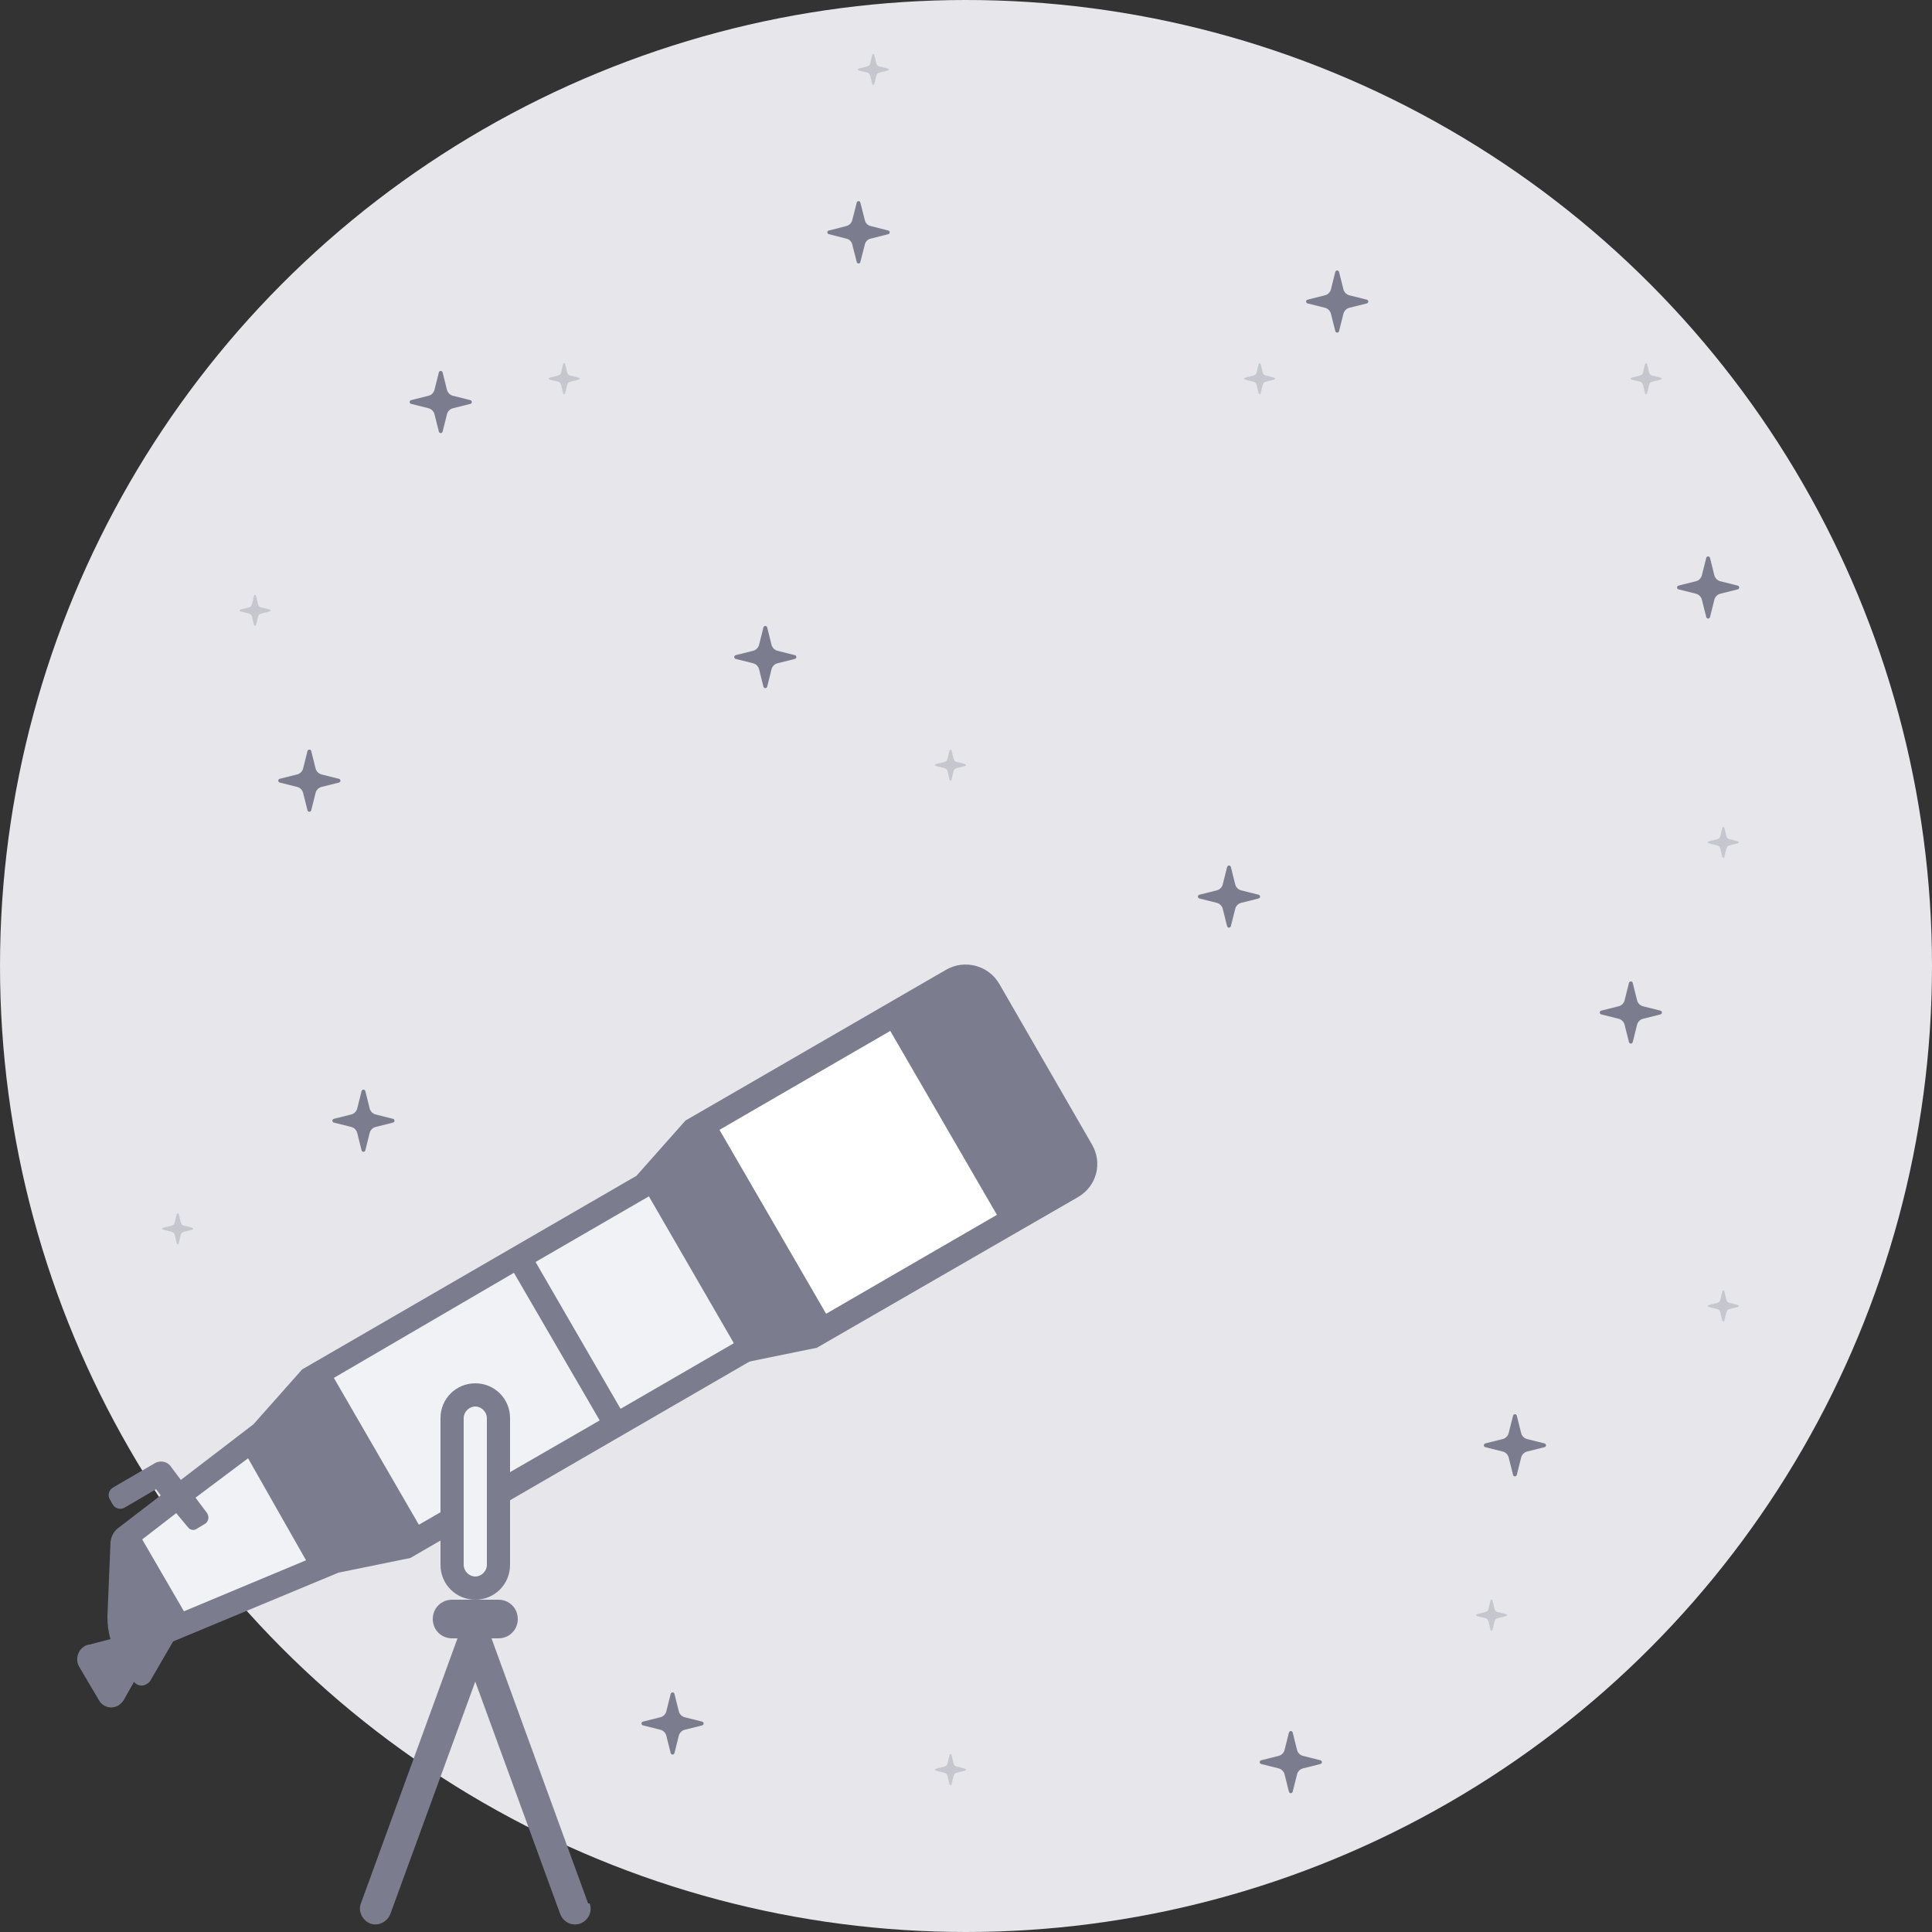
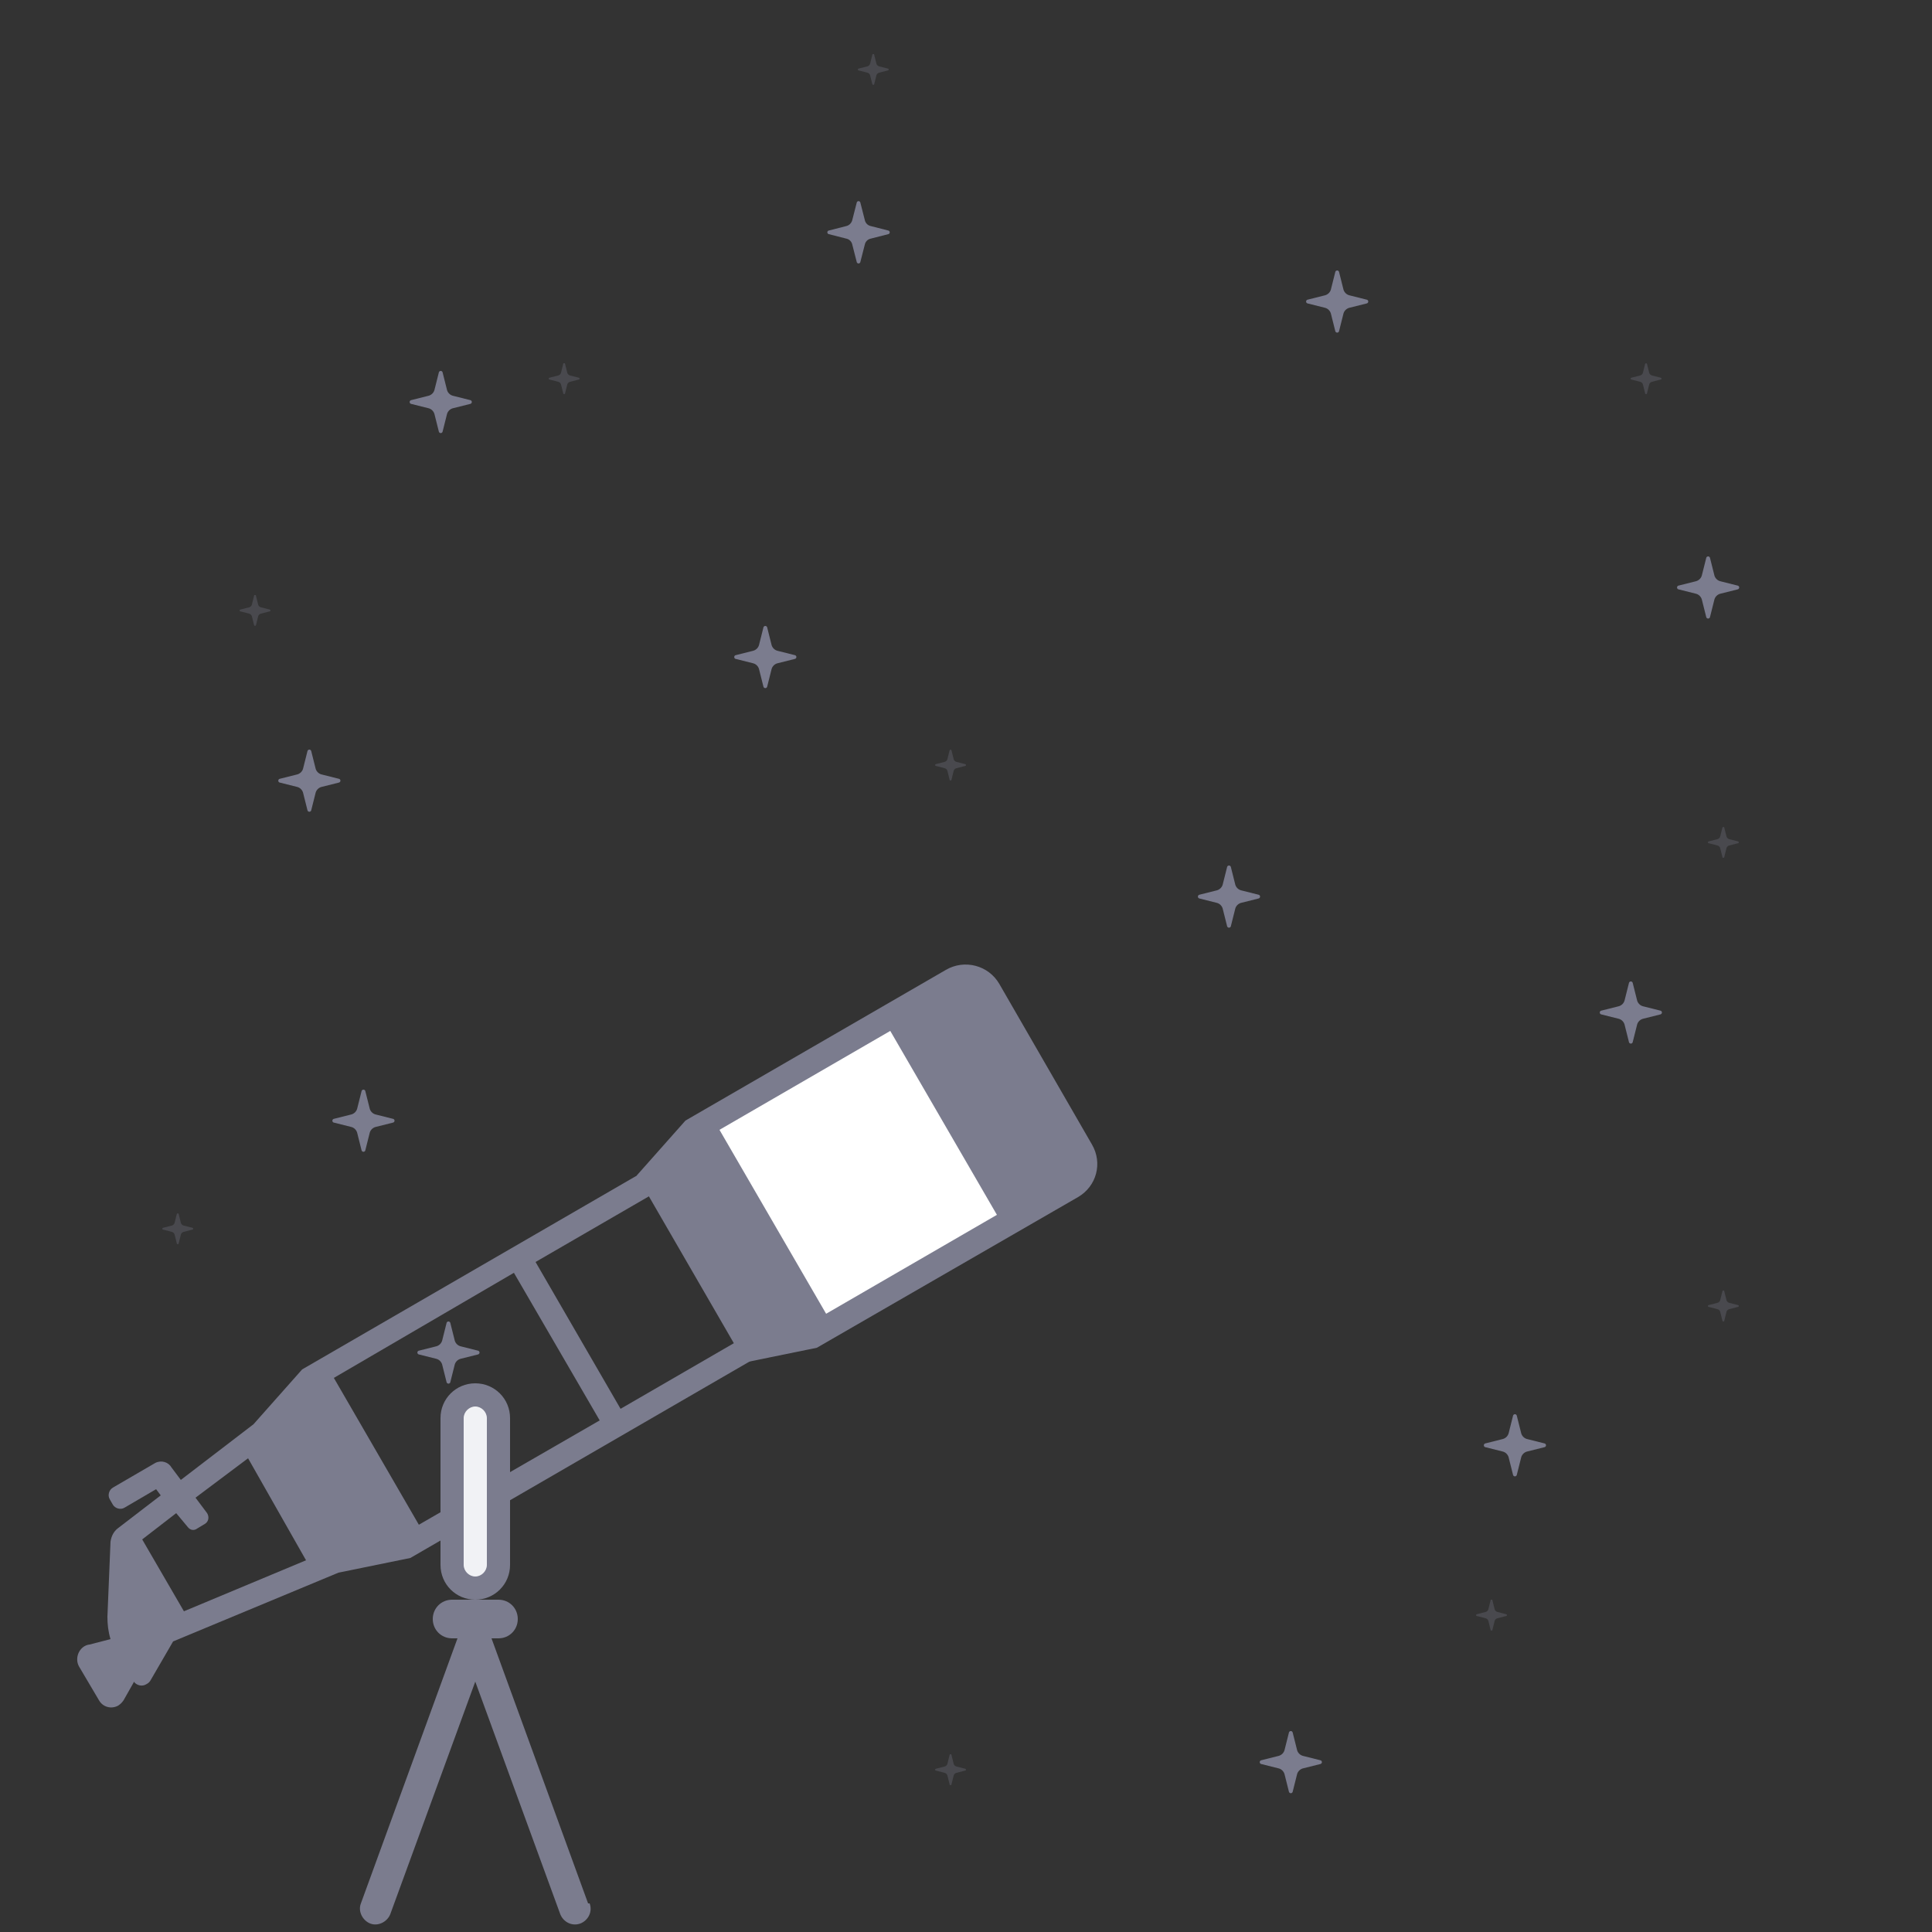
<svg xmlns="http://www.w3.org/2000/svg" viewBox="0 0 250 250">
  <rect x="0" y="0" width="250" height="250" fill="#333333" stroke="none" />
  <defs>
    <style>@media (prefers-reduced-motion:no-preference){.scope{animation:6s ease-in-out infinite rotation;transform-origin:60px 182px}.tele{animation:6s ease-in-out infinite zoom;transform-origin:20px 5px}.star{animation:6s ease-in-out infinite star;transform-box:content-box;transform-origin:center}@keyframes rotation{0%,30%{transform:rotate(0)}50%,70%{transform:rotate(50deg)}}@keyframes zoom{0%,20%{transform:translate(0)}10%{transform:translate(8px,-4px)}}@keyframes star{60%,80%{transform:rotate(0) scale(1);opacity:1}70%{transform:rotate(60deg) scale(3);opacity:.6}}}.c-prefers-reduced-motion .scope,.c-prefers-reduced-motion .star,.c-prefers-reduced-motion .tele{animation:none}.a{fill:none}.c{clip-path:url(#a)}.d{fill:#7b7c8e}.e{clip-path:url(#c)}.f{clip-path:url(#e)}.g{clip-path:url(#g)}.h{clip-path:url(#i)}.i{clip-path:url(#k)}.j{clip-path:url(#m)}.k{clip-path:url(#o)}.l{clip-path:url(#q)}.m{clip-path:url(#s)}.p{clip-path:url(#w)}.q{clip-path:url(#y)}.r{clip-path:url(#aa)}.s{opacity:.3}.t{clip-path:url(#ac)}.u{clip-path:url(#ae)}.v{clip-path:url(#ag)}.w{clip-path:url(#ai)}.x{clip-path:url(#ak)}.y{clip-path:url(#am)}.z{clip-path:url(#ao)}.aa{clip-path:url(#aq)}.ab{clip-path:url(#as)}.ac{clip-path:url(#au)}.ad{clip-path:url(#aw)}.ae{clip-path:url(#ay)}.af{fill:#f1f2f5}.st55{fill:#f1f2f5}.st56{fill:#fff}.st3{fill:#7b7c8e}</style>
    <clipPath id="a">
      <path class="a" d="M217.01 71.99h8.05v8.05h-8.05z" />
    </clipPath>
    <clipPath id="c">
      <path class="a" d="M169.01 34.99h8.05v8.05h-8.05z" />
    </clipPath>
    <clipPath id="e">
      <path class="a" d="M53.01 47.99h8.05v8.05h-8.05z" />
    </clipPath>
    <clipPath id="g">
      <path class="a" d="M207.01 126.99h8.05v8.05h-8.05z" />
    </clipPath>
    <clipPath id="i">
      <path class="a" d="M54.01 170.99h8.05v8.05h-8.05z" />
    </clipPath>
    <clipPath id="k">
      <path class="a" d="M43.01 140.99h8.05v8.05h-8.05z" />
    </clipPath>
    <clipPath id="m">
      <path class="a" d="M114.01 130.99h8.05v8.05h-8.05z" />
    </clipPath>
    <clipPath id="o">
      <path class="a" d="M36.01 96.99h8.05v8.05h-8.05z" />
    </clipPath>
    <clipPath id="q">
      <path class="a" d="M192.01 182.99h8.05v8.05h-8.05z" />
    </clipPath>
    <clipPath id="s">
      <path class="a" d="M155.01 111.99h8.05v8.05h-8.05z" />
    </clipPath>
    <clipPath id="u">
      <path class="a" d="M107.07 26.04h8.05v8.05h-8.05z" />
    </clipPath>
    <clipPath id="v">
      <path class="a" d="M107.07 26.04h8.05v8.05h-8.05z" />
    </clipPath>
    <clipPath id="w">
      <path class="a" d="M95.01 80.99h8.05v8.05h-8.05z" />
    </clipPath>
    <clipPath id="y">
      <path class="a" d="M163.01 223.99h8.05v8.05h-8.05z" />
    </clipPath>
    <clipPath id="aa">
      <path class="a" d="M83.01 218.99h8.05v8.05h-8.05z" />
    </clipPath>
    <clipPath id="ac">
      <path class="a" d="M211 47h3.99v3.99H211z" />
    </clipPath>
    <clipPath id="ae">
      <path class="a" d="M221 107h3.99v3.99H221z" />
    </clipPath>
    <clipPath id="ag">
      <path class="a" d="M221 167h3.99v3.99H221z" />
    </clipPath>
    <clipPath id="ai">
      <path class="a" d="M191 207h3.99v3.99H191z" />
    </clipPath>
    <clipPath id="ak">
      <path class="a" d="M121 227h3.99v3.99H121z" />
    </clipPath>
    <clipPath id="am">
      <path class="a" d="M61 197h3.99v3.99H61z" />
    </clipPath>
    <clipPath id="ao">
      <path class="a" d="M21 157h3.99v3.99H21z" />
    </clipPath>
    <clipPath id="aq">
      <path class="a" d="M31 77h3.99v3.99H31z" />
    </clipPath>
    <clipPath id="as">
      <path class="a" d="M71 47h3.99v3.99H71z" />
    </clipPath>
    <clipPath id="au">
      <path class="a" d="M111 7h3.99v3.99H111z" />
    </clipPath>
    <clipPath id="aw">
      <path class="a" d="M161 47h3.99v3.99H161z" />
    </clipPath>
    <clipPath id="ay">
      <path class="a" d="M121 97h3.99v3.99H121z" />
    </clipPath>
  </defs>
-   <circle cx="125" cy="125" r="125" fill="#e6e6eb" />
  <g class="c star">
    <g class="c">
      <path class="d" d="M220.79 79.86l-.57-2.27a1.08 1.08 0 0 0-.76-.76l-2.27-.57a.25.25 0 0 1 0-.48l2.27-.57a1.08 1.08 0 0 0 .76-.76l.57-2.27a.25.25 0 0 1 .48 0l.57 2.27a1.08 1.08 0 0 0 .76.76l2.27.57a.25.25 0 0 1 0 .48l-2.27.57a1.08 1.08 0 0 0-.76.76l-.57 2.27a.25.25 0 0 1-.48 0" />
    </g>
  </g>
  <g class="e">
    <g class="e">
      <path class="d" d="M172.79 42.86l-.57-2.27a1.08 1.08 0 0 0-.76-.76l-2.27-.57a.25.25 0 0 1 0-.48l2.27-.57a1.08 1.08 0 0 0 .76-.76l.57-2.27a.25.25 0 0 1 .48 0l.57 2.27a1.08 1.08 0 0 0 .76.76l2.27.57a.25.25 0 0 1 0 .48l-2.27.57a1.08 1.08 0 0 0-.76.76l-.57 2.27a.25.25 0 0 1-.48 0" />
    </g>
  </g>
  <g class="f">
    <g class="f">
      <path class="d" d="M56.79 55.86l-.57-2.27a1.08 1.08 0 0 0-.76-.76l-2.27-.57a.25.25 0 0 1 0-.48l2.27-.57a1.08 1.08 0 0 0 .76-.76l.57-2.27a.25.25 0 0 1 .48 0l.57 2.27a1.08 1.08 0 0 0 .76.76l2.27.57a.25.25 0 0 1 0 .48l-2.27.57a1.08 1.08 0 0 0-.76.76l-.57 2.27a.25.25 0 0 1-.48 0" />
    </g>
  </g>
  <g class="g">
    <g class="g">
      <path class="d" d="M210.79 134.86l-.57-2.27a1.08 1.08 0 0 0-.76-.76l-2.27-.57a.25.25 0 0 1 0-.48l2.27-.57a1.08 1.08 0 0 0 .76-.76l.57-2.27a.25.25 0 0 1 .48 0l.57 2.27a1.08 1.08 0 0 0 .76.76l2.27.57a.25.25 0 0 1 0 .48l-2.27.57a1.08 1.08 0 0 0-.76.76l-.57 2.27a.25.25 0 0 1-.48 0" />
    </g>
  </g>
  <g class="h">
    <g class="h">
      <path class="d" d="M57.79 178.86l-.57-2.27a1.08 1.08 0 0 0-.76-.76l-2.27-.57a.25.25 0 0 1 0-.48l2.27-.57a1.08 1.08 0 0 0 .76-.76l.57-2.27a.25.25 0 0 1 .48 0l.57 2.27a1.08 1.08 0 0 0 .76.76l2.27.57a.25.25 0 0 1 0 .48l-2.27.57a1.08 1.08 0 0 0-.76.76l-.57 2.27a.25.25 0 0 1-.48 0" />
    </g>
  </g>
  <g class="i">
    <g class="i">
      <path class="d" d="M46.79 148.86l-.57-2.27a1.08 1.08 0 0 0-.76-.76l-2.27-.57a.25.25 0 0 1 0-.48l2.27-.57a1.08 1.08 0 0 0 .76-.76l.57-2.27a.25.25 0 0 1 .48 0l.57 2.27a1.08 1.08 0 0 0 .76.76l2.27.57a.25.25 0 0 1 0 .48l-2.27.57a1.08 1.08 0 0 0-.76.76l-.57 2.27a.25.25 0 0 1-.48 0" />
    </g>
  </g>
  <g class="j">
    <g class="j">
      <path class="d" d="M117.79 138.86l-.57-2.27a1.08 1.08 0 0 0-.76-.76l-2.27-.57a.25.25 0 0 1 0-.48l2.27-.57a1.08 1.08 0 0 0 .76-.76l.57-2.27a.25.25 0 0 1 .48 0l.57 2.27a1.08 1.08 0 0 0 .76.76l2.27.57a.25.25 0 0 1 0 .48l-2.27.57a1.08 1.08 0 0 0-.76.76l-.57 2.27a.25.25 0 0 1-.48 0" />
    </g>
  </g>
  <g class="k">
    <g class="k">
      <path class="d" d="M39.79 104.86l-.57-2.27a1.08 1.08 0 0 0-.76-.76l-2.27-.57a.25.25 0 0 1 0-.48l2.27-.57a1.08 1.08 0 0 0 .76-.76l.57-2.27a.25.25 0 0 1 .48 0l.57 2.27a1.08 1.08 0 0 0 .76.76l2.27.57a.25.25 0 0 1 0 .48l-2.27.57a1.08 1.08 0 0 0-.76.76l-.57 2.27a.25.25 0 0 1-.48 0" />
    </g>
  </g>
  <g class="l">
    <g class="l">
      <path class="d" d="M195.79 190.86l-.57-2.27a1.08 1.08 0 0 0-.76-.76l-2.27-.57a.25.25 0 0 1 0-.48l2.27-.57a1.08 1.08 0 0 0 .76-.76l.57-2.27a.25.25 0 0 1 .48 0l.57 2.27a1.08 1.08 0 0 0 .76.76l2.27.57a.25.25 0 0 1 0 .48l-2.27.57a1.08 1.08 0 0 0-.76.76l-.57 2.27a.25.25 0 0 1-.48 0" />
    </g>
  </g>
  <g class="m">
    <g class="m">
      <path class="d" d="M158.79 119.86l-.57-2.27a1.08 1.08 0 0 0-.76-.76l-2.27-.57a.25.25 0 0 1 0-.48l2.27-.57a1.08 1.08 0 0 0 .76-.76l.57-2.27a.25.25 0 0 1 .48 0l.57 2.27a1.08 1.08 0 0 0 .76.76l2.27.57a.25.25 0 0 1 0 .48l-2.27.57a1.08 1.08 0 0 0-.76.76l-.57 2.27a.25.25 0 0 1-.48 0" />
    </g>
  </g>
  <g clip-path="url(#u)">
    <g clip-path="url(#v)">
      <path class="d" d="M110.86 33.9l-.58-2.27a1 1 0 0 0-.76-.75l-2.27-.58a.24.24 0 0 1 0-.47l2.27-.58a1.06 1.06 0 0 0 .76-.76l.58-2.27a.24.24 0 0 1 .47 0l.58 2.27a1 1 0 0 0 .76.76l2.27.58a.24.24 0 0 1 0 .47l-2.27.58a1 1 0 0 0-.76.75l-.58 2.27a.24.24 0 0 1-.47 0" />
    </g>
  </g>
  <g class="p">
    <g class="p">
      <path class="d" d="M98.79 88.86l-.57-2.27a1.08 1.08 0 0 0-.76-.76l-2.27-.57a.25.25 0 0 1 0-.48l2.27-.57a1.08 1.08 0 0 0 .76-.76l.57-2.27a.25.25 0 0 1 .48 0l.57 2.27a1.08 1.08 0 0 0 .76.76l2.27.57a.25.25 0 0 1 0 .48l-2.27.57a1.08 1.08 0 0 0-.76.76l-.57 2.27a.25.25 0 0 1-.48 0" />
    </g>
  </g>
  <g class="q">
    <g class="q">
      <path class="d" d="M166.79 231.86l-.57-2.27a1.08 1.08 0 0 0-.76-.76l-2.27-.57a.25.25 0 0 1 0-.48l2.27-.57a1.08 1.08 0 0 0 .76-.76l.57-2.27a.25.25 0 0 1 .48 0l.57 2.27a1.08 1.08 0 0 0 .76.76l2.27.57a.25.25 0 0 1 0 .48l-2.27.57a1.08 1.08 0 0 0-.76.76l-.57 2.27a.25.25 0 0 1-.48 0" />
    </g>
  </g>
  <g class="r">
    <g class="r">
-       <path class="d" d="M86.79 226.86l-.57-2.27a1.08 1.08 0 0 0-.76-.76l-2.27-.57a.25.25 0 0 1 0-.48l2.27-.57a1.08 1.08 0 0 0 .76-.76l.57-2.27a.25.25 0 0 1 .48 0l.57 2.27a1.08 1.08 0 0 0 .76.76l2.27.57a.25.25 0 0 1 0 .48l-2.27.57a1.08 1.08 0 0 0-.76.76l-.57 2.27a.25.25 0 0 1-.48 0" />
-     </g>
+       </g>
  </g>
  <g class="s">
    <g class="t">
      <g class="t">
        <path class="d" d="M212.88 50.9l-.28-1.13a.53.53 0 0 0-.38-.37l-1.13-.29a.12.12 0 0 1 0-.23l1.13-.29a.52.52 0 0 0 .38-.38l.28-1.12a.13.13 0 0 1 .24 0l.28 1.12a.52.52 0 0 0 .38.38l1.13.29a.12.12 0 0 1 0 .23l-1.13.29a.53.53 0 0 0-.38.37l-.28 1.13a.12.12 0 0 1-.24 0" />
      </g>
    </g>
  </g>
  <g class="s">
    <g class="u">
      <g class="u">
        <path class="d" d="M222.88 110.9l-.28-1.13a.53.53 0 0 0-.38-.37l-1.13-.29a.12.12 0 0 1 0-.23l1.13-.29a.52.52 0 0 0 .38-.38l.28-1.12a.13.13 0 0 1 .24 0l.28 1.12a.52.52 0 0 0 .38.38l1.13.29a.12.12 0 0 1 0 .23l-1.13.29a.53.53 0 0 0-.38.37l-.28 1.13a.12.12 0 0 1-.24 0" />
      </g>
    </g>
  </g>
  <g class="s">
    <g class="v">
      <g class="v">
        <path class="d" d="M222.88 170.9l-.28-1.13a.53.53 0 0 0-.38-.37l-1.13-.29a.12.12 0 0 1 0-.23l1.13-.29a.52.52 0 0 0 .38-.38l.28-1.12a.12.12 0 0 1 .24 0l.28 1.12a.52.52 0 0 0 .38.38l1.13.29a.12.12 0 0 1 0 .23l-1.13.29a.53.53 0 0 0-.38.37l-.28 1.13a.12.12 0 0 1-.24 0" />
      </g>
    </g>
  </g>
  <g class="s">
    <g class="w">
      <g class="w">
        <path class="d" d="M192.88 210.9l-.28-1.13a.53.53 0 0 0-.38-.37l-1.13-.29a.12.12 0 0 1 0-.23l1.13-.29a.52.52 0 0 0 .38-.38l.28-1.12a.12.12 0 0 1 .24 0l.28 1.12a.52.52 0 0 0 .38.38l1.13.29a.12.12 0 0 1 0 .23l-1.13.29a.53.53 0 0 0-.38.37l-.28 1.13a.12.12 0 0 1-.24 0" />
      </g>
    </g>
  </g>
  <g class="s">
    <g class="x">
      <g class="x">
        <path class="d" d="M122.88 230.9l-.28-1.13a.53.53 0 0 0-.38-.37l-1.13-.29a.12.12 0 0 1 0-.23l1.13-.29a.52.52 0 0 0 .38-.38l.28-1.12a.12.12 0 0 1 .24 0l.28 1.12a.52.52 0 0 0 .38.38l1.13.29a.12.12 0 0 1 0 .23l-1.13.29a.53.53 0 0 0-.38.37l-.28 1.13a.12.12 0 0 1-.24 0" />
      </g>
    </g>
  </g>
  <g class="s">
    <g class="y">
      <g class="y">
        <path class="d" d="M62.88 200.9l-.28-1.13a.53.53 0 0 0-.38-.37l-1.13-.29a.12.12 0 0 1 0-.23l1.13-.29a.52.52 0 0 0 .38-.38l.28-1.12a.12.12 0 0 1 .24 0l.28 1.12a.52.52 0 0 0 .38.38l1.13.29a.12.12 0 0 1 0 .23l-1.13.29a.53.53 0 0 0-.38.37l-.28 1.13a.13.13 0 0 1-.24 0" />
      </g>
    </g>
  </g>
  <g class="s">
    <g class="z">
      <g class="z">
        <path class="d" d="M22.88 160.9l-.28-1.13a.53.53 0 0 0-.38-.37l-1.13-.29a.12.12 0 0 1 0-.23l1.13-.29a.52.52 0 0 0 .38-.38l.28-1.12a.13.13 0 0 1 .24 0l.28 1.12a.52.52 0 0 0 .38.38l1.13.29a.12.12 0 0 1 0 .23l-1.13.29a.53.53 0 0 0-.38.37l-.28 1.13a.12.12 0 0 1-.24 0" />
      </g>
    </g>
  </g>
  <g class="s">
    <g class="aa">
      <g class="aa">
        <path class="d" d="M32.88 80.9l-.28-1.13a.53.53 0 0 0-.38-.37l-1.13-.29a.12.12 0 0 1 0-.23l1.13-.29a.52.52 0 0 0 .38-.38l.28-1.12a.12.12 0 0 1 .24 0l.28 1.12a.52.52 0 0 0 .38.38l1.13.29a.12.12 0 0 1 0 .23l-1.13.29a.53.53 0 0 0-.38.37l-.28 1.13a.13.13 0 0 1-.24 0" />
      </g>
    </g>
  </g>
  <g class="s">
    <g class="ab">
      <g class="ab">
        <path class="d" d="M72.88 50.9l-.28-1.13a.53.53 0 0 0-.38-.37l-1.13-.29a.12.12 0 0 1 0-.23l1.13-.29a.52.52 0 0 0 .38-.38l.28-1.12a.12.12 0 0 1 .24 0l.28 1.12a.52.52 0 0 0 .38.38l1.13.29a.12.12 0 0 1 0 .23l-1.13.29a.53.53 0 0 0-.38.37l-.28 1.13a.12.12 0 0 1-.24 0" />
      </g>
    </g>
  </g>
  <g class="s">
    <g class="ac">
      <g class="ac">
        <path class="d" d="M112.88 10.9l-.28-1.13a.53.53 0 0 0-.38-.37l-1.13-.29a.12.12 0 0 1 0-.23l1.13-.29a.52.52 0 0 0 .38-.38l.28-1.12a.12.12 0 0 1 .24 0l.28 1.12a.52.52 0 0 0 .38.38l1.13.29a.12.12 0 0 1 0 .23l-1.13.29a.53.53 0 0 0-.38.37l-.28 1.13a.13.13 0 0 1-.24 0" />
      </g>
    </g>
  </g>
  <g class="s">
    <g class="ad">
      <g class="ad">
-         <path class="d" d="M162.88 50.9l-.28-1.13a.53.53 0 0 0-.38-.37l-1.13-.29a.12.12 0 0 1 0-.23l1.13-.29a.52.52 0 0 0 .38-.38l.28-1.12a.13.13 0 0 1 .24 0l.28 1.12a.52.52 0 0 0 .38.38l1.13.29a.12.12 0 0 1 0 .23l-1.13.29a.53.53 0 0 0-.38.37l-.28 1.13a.12.12 0 0 1-.24 0" />
-       </g>
+         </g>
    </g>
  </g>
  <g class="s">
    <g class="ae">
      <g class="ae">
        <path class="d" d="M122.88 100.9l-.28-1.13a.53.53 0 0 0-.38-.37l-1.13-.29a.12.12 0 0 1 0-.23l1.13-.29a.52.52 0 0 0 .38-.38l.28-1.12a.13.13 0 0 1 .24 0l.28 1.12a.52.52 0 0 0 .38.38l1.13.29a.12.12 0 0 1 0 .23l-1.13.29a.53.53 0 0 0-.38.37l-.28 1.13a.12.12 0 0 1-.24 0" />
      </g>
    </g>
  </g>
  <g class="scope">
    <g>
-       <path class="st55" d="M112.8,164.6L53,199.2l-30.2,11.7l-7-12.1l26.1-20.9l58.8-34.1L112.8,164.6L112.8,164.6z" />
      <path class="st3" d="M102.3,140.6l-63.2,36.6l-6.3,7.1l-9.4,7.2l-1.2-1.6c-0.4-0.7-1.3-1-2.1-0.6l-5.5,3.2c-0.5,0.3-0.7,1-0.4,1.5 l0.4,0.7c0.3,0.5,1,0.7,1.5,0.4c0,0,0,0,0,0l4.1-2.4l0.6,0.8l-5.6,4.3c-0.5,0.4-0.8,1-0.9,1.7l-0.4,9.7c0,1,0.1,1.9,0.4,2.9 l-2.7,0.7c-1,0.1-1.7,1.1-1.6,2.1c0,0.2,0.1,0.5,0.2,0.7l2.6,4.4c0.5,0.9,1.6,1.2,2.5,0.7c0.3-0.2,0.5-0.4,0.7-0.7l1.3-2.3v-0.1 c0.4,0.5,1.1,0.7,1.7,0.3c0.2-0.1,0.4-0.3,0.5-0.5l2.9-5l21.4-8.9l9.3-1.9l63.2-36.6L102.3,140.6z M39.6,201.9l-15.8,6.6l-5.4-9.3 l4.4-3.4l1.5,1.8c0.3,0.4,0.8,0.5,1.2,0.2l1-0.6c0.5-0.3,0.6-0.9,0.3-1.4c0,0,0,0,0,0l-1.5-2l6.8-5.1L39.6,201.9z M77.6,183.8 l-23.4,13.5l-11-19l23.3-13.6L77.6,183.8z M111.9,164l-31.6,18.3l-11-19l31.6-18.3L111.9,164z" />
    </g>
    <g class="tele">
      <path class="st3" d="M122.4,125.5L88.7,145l-6.3,7.1l14,24.2l9.3-1.9l33.8-19.5c2.4-1.4,3.2-4.4,1.8-6.8c0,0,0,0,0,0l-12-20.8 C127.9,124.9,124.8,124.1,122.4,125.5z" />
      <polygon class="st56" points="129,157.2 106.9,170 93.1,146.2 115.2,133.4  " />
    </g>
  </g>
  <path class="st3" d="M76.1,246.3L63.6,212h0.9c1.4,0,2.5-1.1,2.5-2.5s-1.1-2.5-2.5-2.5h-6c-1.4,0-2.5,1.1-2.5,2.5s1.1,2.5,2.5,2.5 h0.7l-12.5,34.3c-0.4,1,0.2,2.2,1.2,2.6c1,0.4,2.2-0.2,2.6-1.2l11-30.1l11,30.1c0.4,1,1.5,1.6,2.6,1.2c1-0.4,1.6-1.5,1.2-2.6l0,0 H76.1z" />
  <path class="st55" d="M59,181h5v24h-5V181z" />
  <path class="st3" d="M61.5,182c0.8,0,1.5,0.7,1.5,1.5v19c0,0.8-0.7,1.5-1.5,1.5s-1.5-0.7-1.5-1.5v-19C60,182.7,60.7,182,61.5,182 M61.5,179c-2.5,0-4.5,2-4.5,4.5c0,0,0,0,0,0v19c0,2.5,2,4.5,4.5,4.5s4.5-2,4.5-4.5v-19C66,181,64,179,61.5,179 C61.5,179,61.5,179,61.5,179z" />
</svg>